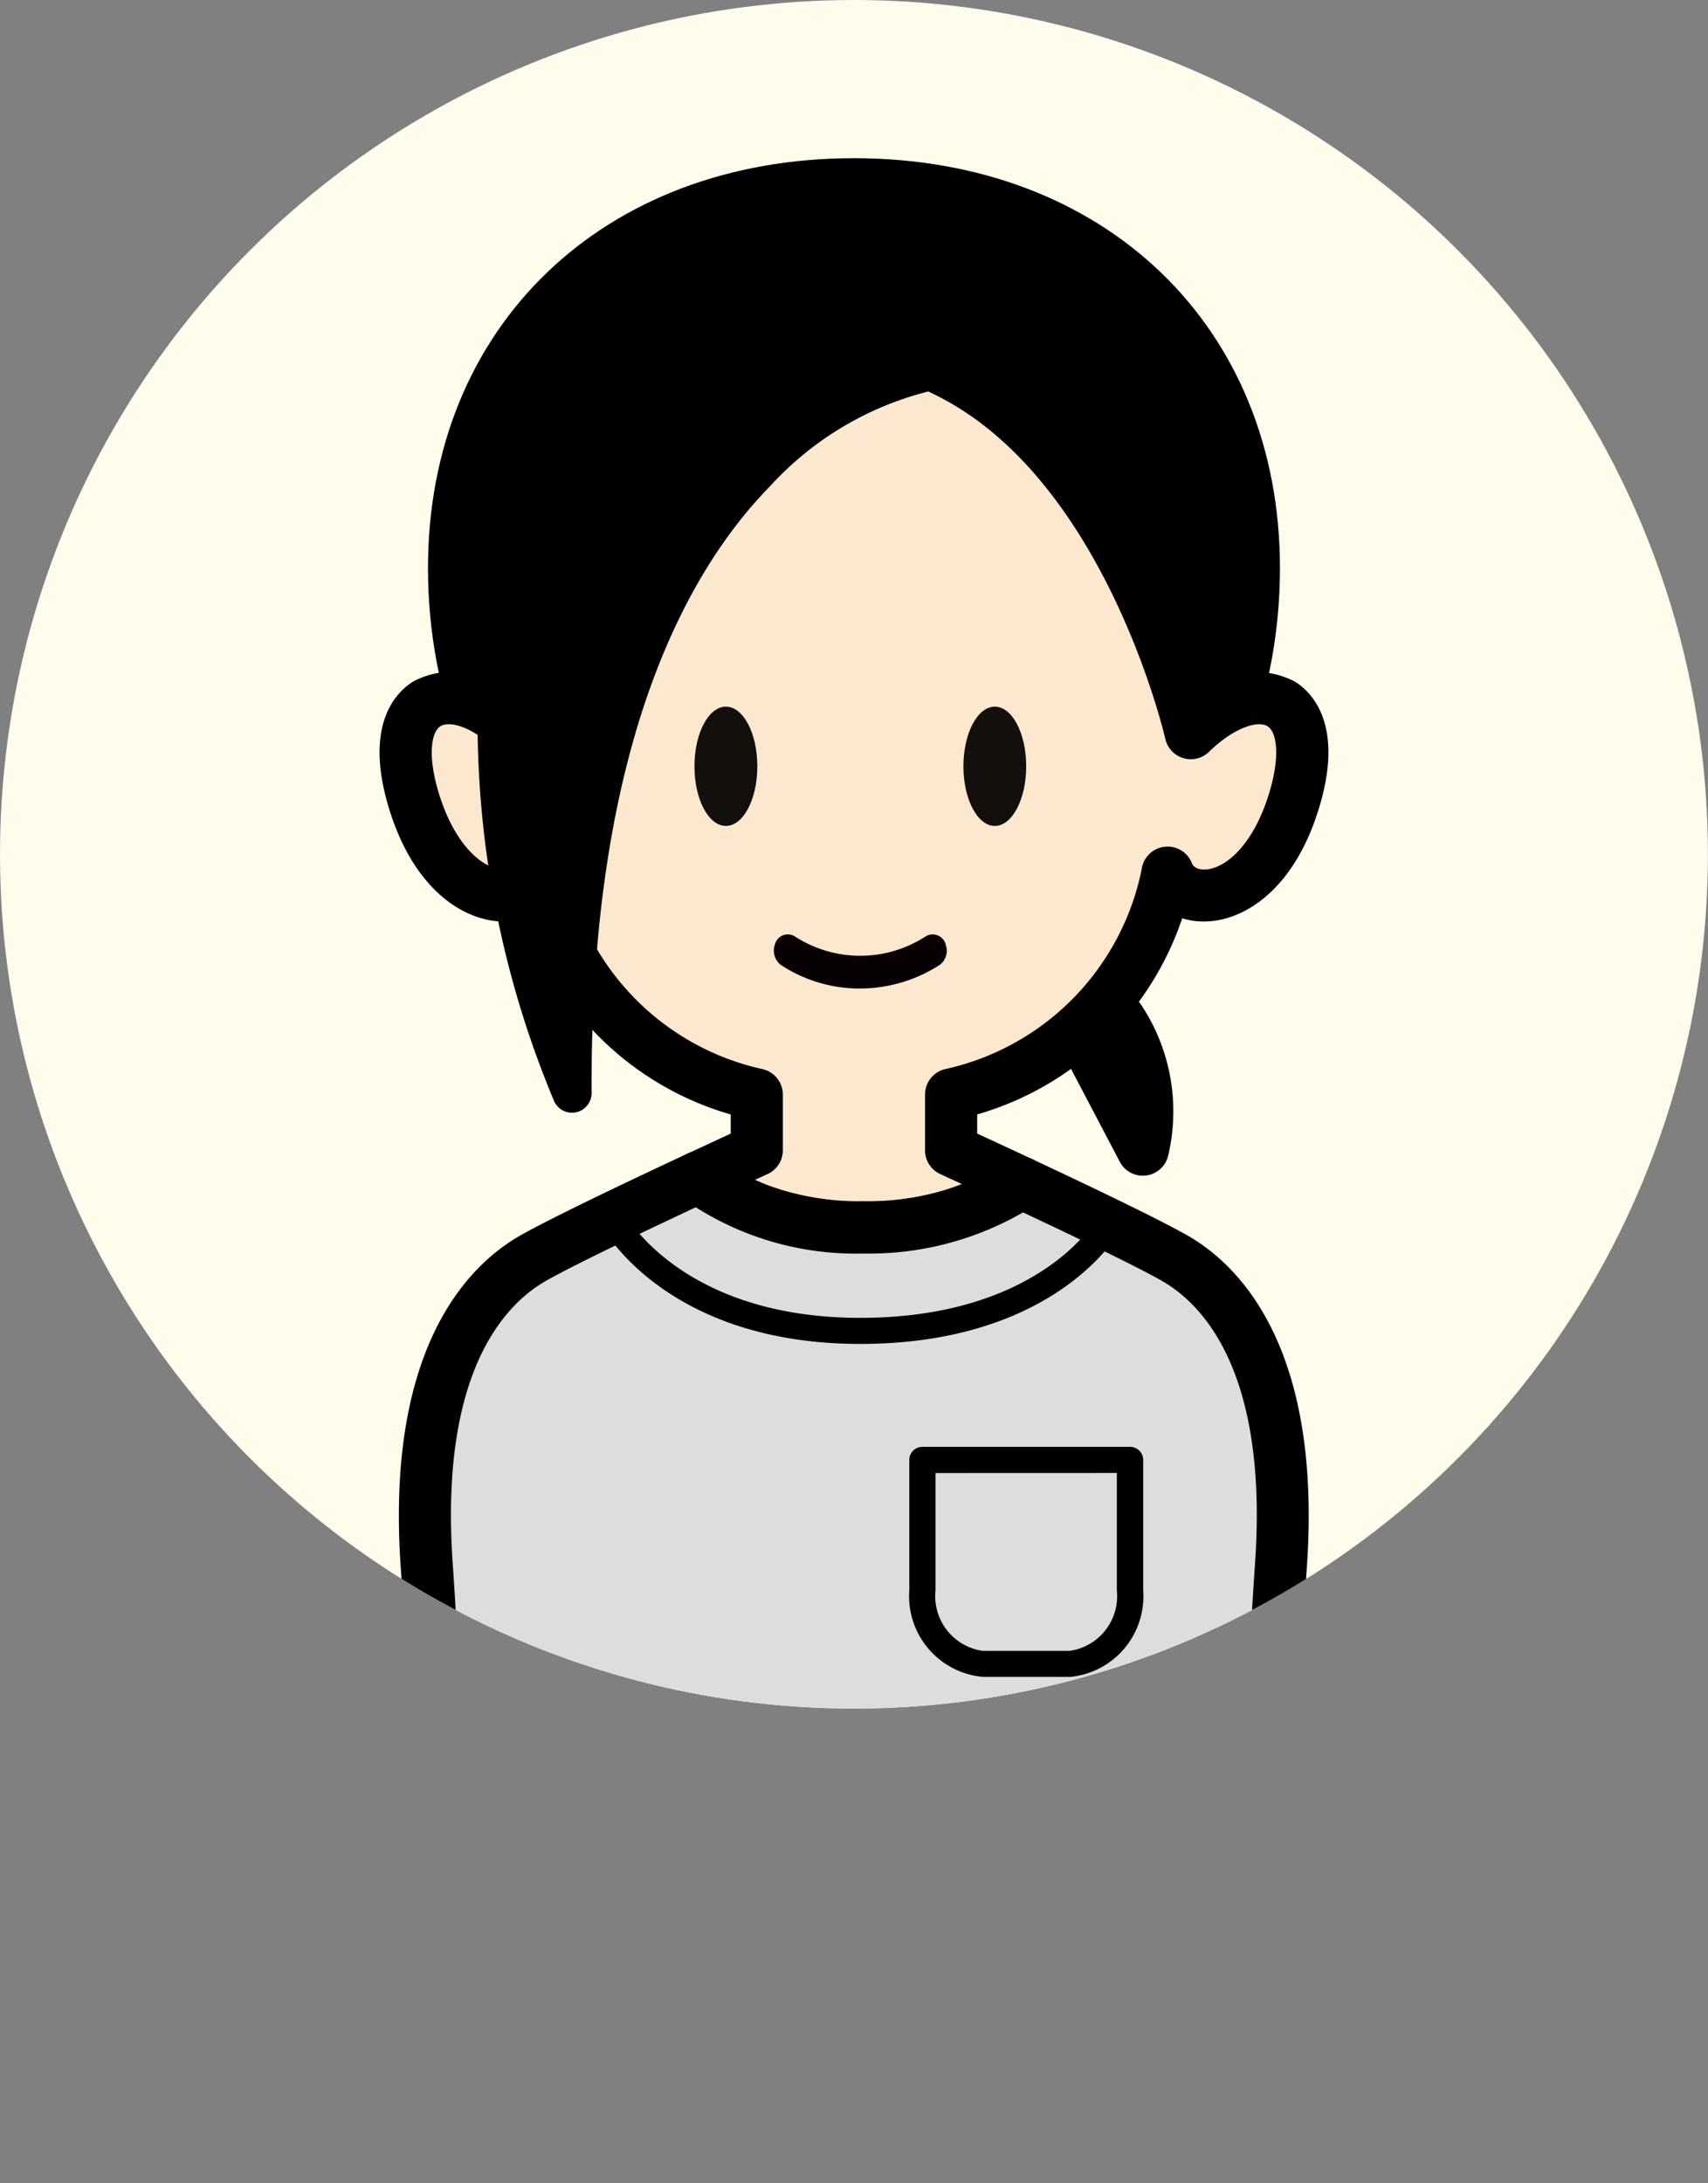
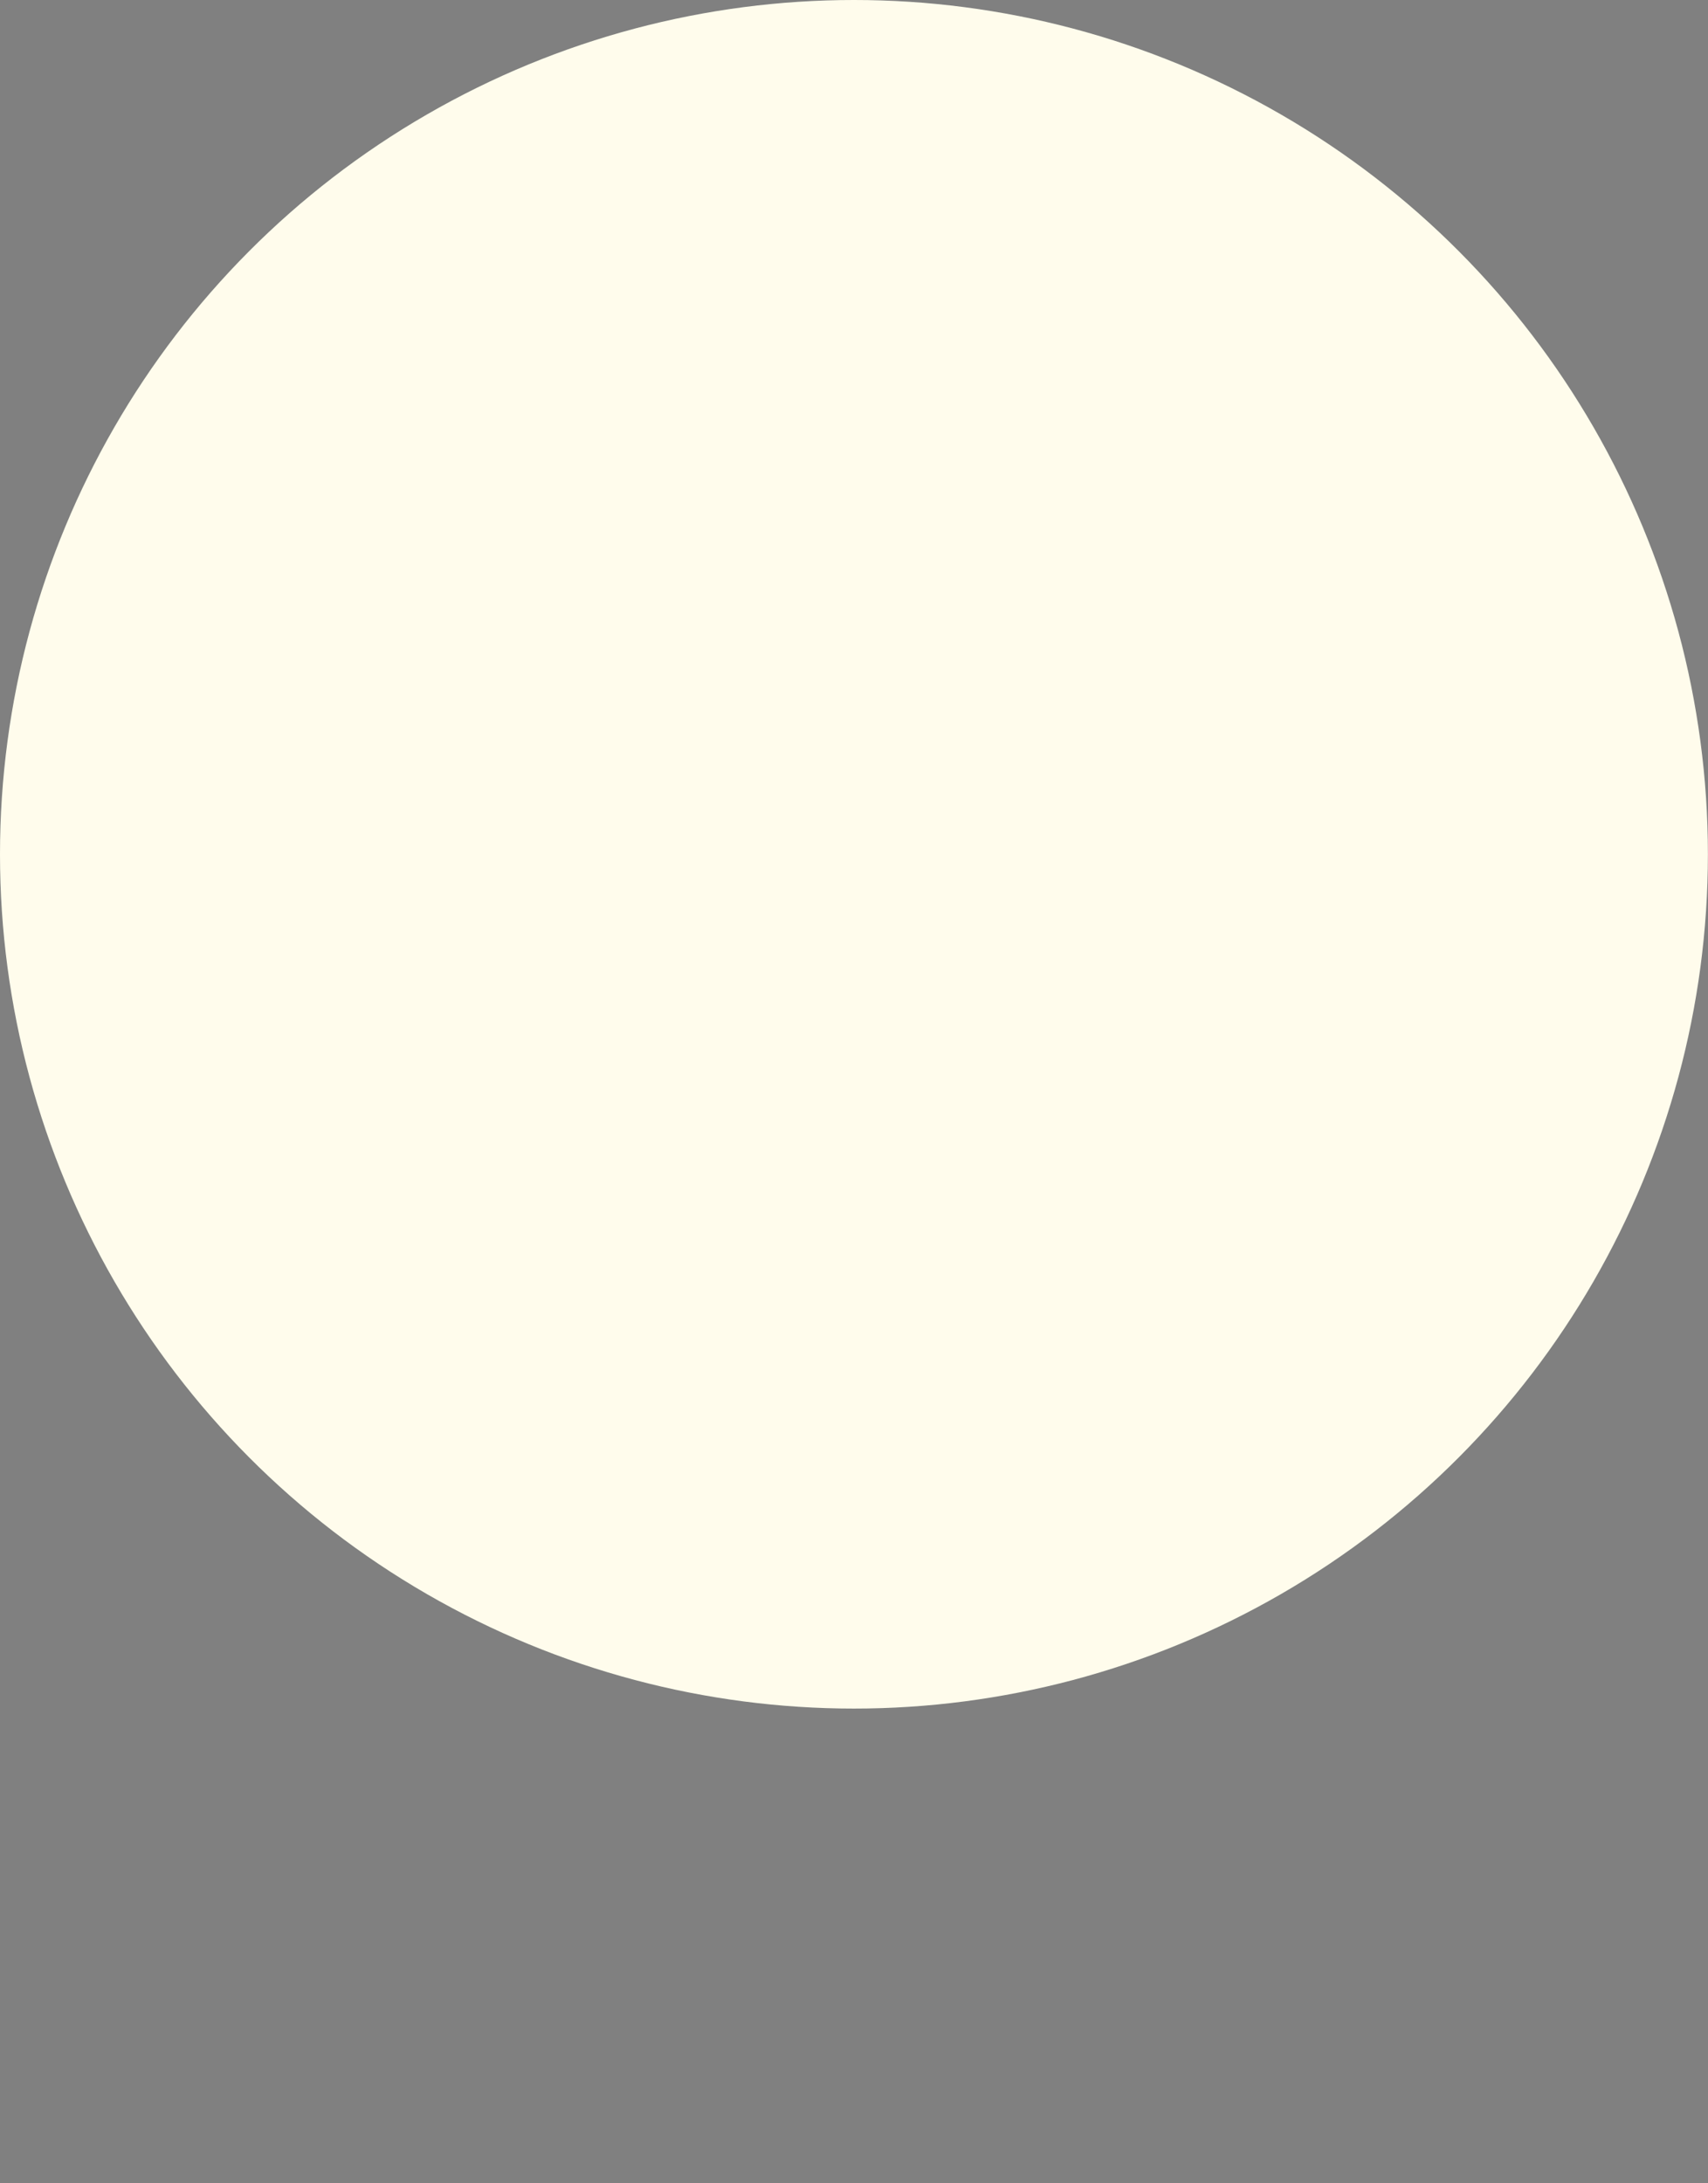
<svg xmlns="http://www.w3.org/2000/svg" width="54.003" height="69" viewBox="0 0 54.003 69">
  <rect x="0" y="0" width="54.003" height="69" fill="#808080" stroke="none" />
  <defs>
    <clipPath id="clip-path">
-       <circle id="楕円形_198" data-name="楕円形 198" cx="27" cy="27" r="27" transform="translate(1079 1689)" fill="#fffcec" />
-     </clipPath>
+       </clipPath>
    <clipPath id="clip-path-2">
      <rect id="長方形_2470" data-name="長方形 2470" width="30" height="61.16" fill="none" />
    </clipPath>
  </defs>
  <g id="グループ_7421" data-name="グループ 7421" transform="translate(-1079 -1689)">
    <g id="男性_大_" data-name="男性（大）" transform="translate(1079.321 1689)">
      <circle id="楕円形_36" data-name="楕円形 36" cx="27" cy="27" r="27" transform="translate(-0.321)" fill="#fffcec" />
    </g>
    <path id="パス_631" data-name="パス 631" d="M9333.369,1181.075h54l-4.221,9.468,4.221,9.532h-54l4.221-9.532Z" transform="translate(-8254.367 557.925)" fill="#f95c75" opacity="0" />
    <g id="マスクグループ_357" data-name="マスクグループ 357" clip-path="url(#clip-path)">
      <g id="グループ_2602" data-name="グループ 2602" transform="translate(1091 1694)">
        <g id="グループ_2601" data-name="グループ 2601" clip-path="url(#clip-path-2)">
-           <path id="パス_4389" data-name="パス 4389" d="M47.652,60.382s5.467.963,4.484,6.433L48.925,60.7Z" transform="translate(-28 -35.48)" />
          <path id="パス_4390" data-name="パス 4390" d="M50.96,66.464a.825.825,0,0,1-.73-.441l-3.014-5.74c-.167-.065-.32-.115-.449-.154l-.49-.122a.825.825,0,0,1,.342-1.612,5.4,5.4,0,0,1,.551.135l.777.193a.823.823,0,0,1,.431.269,6.436,6.436,0,0,1,2.53,2.074,6.085,6.085,0,0,1,.862,4.719.826.826,0,0,1-.686.669.872.872,0,0,1-.126.009" transform="translate(-26.825 -34.305)" />
          <path id="パス_4391" data-name="パス 4391" d="M31,14.127c0,7.689-5.661,13.922-12.644,13.922S5.713,21.816,5.713,14.127,11.374,2,18.357,2,31,6.439,31,14.127" transform="translate(-3.357 -1.175)" />
          <path id="パス_4392" data-name="パス 4392" d="M17.183,27.7c-7.427,0-13.469-6.615-13.469-14.747C3.714,5.326,9.253,0,17.183,0S30.651,5.326,30.651,12.952c0,8.132-6.042,14.747-13.469,14.747m0-26.049c-5.883,0-11.819,3.5-11.819,11.3,0,7.222,5.3,13.1,11.819,13.1S29,20.174,29,12.952c0-7.807-5.936-11.3-11.819-11.3" transform="translate(-2.182)" />
          <path id="パス_4393" data-name="パス 4393" d="M26.09,31.167c.49,1.251,2.964,1.115,4-2.257s-1.169-4.19-3.263-2.151c0,0-1.918-8.575-7.709-11.43-2.8-1.382-1.093-.33-2.938-.384-1.845.054-5.66.661-8.053,2.673S5.53,26.759,5.53,26.759c-2.094-2.039-4.3-1.22-3.263,2.151s3.507,3.508,4,2.257A8.994,8.994,0,0,0,13.1,38.18v1.763s-.774.354-1.824.844a8.3,8.3,0,0,0,5.2,1.594,8.555,8.555,0,0,0,4.974-1.417c-1.236-.579-2.2-1.021-2.2-1.021V38.18a8.994,8.994,0,0,0,6.841-7.012" transform="translate(-1.177 -8.587)" fill="#fce8cf" />
          <path id="パス_4394" data-name="パス 4394" d="M15.3,42.028a9.073,9.073,0,0,1-5.722-1.784.825.825,0,0,1,.179-1.382c.547-.255,1.02-.474,1.347-.625v-.605a9.658,9.658,0,0,1-6.483-6.2,2.262,2.262,0,0,1-.779.1c-1.2-.045-2.756-1.005-3.54-3.564-.828-2.7.261-3.712.767-4.021a2.565,2.565,0,0,1,2.554.076c.2-2.335.84-6.577,2.794-8.22,3.131-2.634,8.013-2.851,8.559-2.867h.048a1.726,1.726,0,0,0,.445-.026c.656-.579,1.212-.3,2.834.495,4.779,2.356,7.032,8.2,7.815,10.762a2.676,2.676,0,0,1,2.813-.221c.506.309,1.6,1.32.767,4.021-.784,2.559-2.342,3.519-3.54,3.564a2.247,2.247,0,0,1-.779-.1,9.659,9.659,0,0,1-6.483,6.2v.605c.4.185,1.019.471,1.725.8a.825.825,0,0,1,.14,1.411A9.391,9.391,0,0,1,15.3,42.028M11.85,39.709a8.726,8.726,0,0,0,3.449.67,8.921,8.921,0,0,0,3.136-.538l-.706-.325a.825.825,0,0,1-.481-.75V37a.826.826,0,0,1,.629-.8A8.112,8.112,0,0,0,24.1,29.867a.825.825,0,0,1,1.584-.177c.075.192.313.205.416.2.649-.024,1.527-.775,2.024-2.4.372-1.215.235-1.956-.05-2.13-.3-.184-1.054.036-1.849.811a.825.825,0,0,1-1.38-.41c-.019-.082-1.907-8.227-7.27-10.87-.585-.289-1-.481-1.229-.574A2.285,2.285,0,0,1,15,14.593c-1.777.056-5.336.64-7.523,2.479-1.728,1.453-2.247,6.652-2.3,8.533a.825.825,0,0,1-1.4.567c-.8-.774-1.545-1-1.85-.811-.285.174-.422.915-.049,2.13.5,1.623,1.375,2.374,2.024,2.4.1,0,.341-.008.416-.2a.825.825,0,0,1,1.584.18,8.112,8.112,0,0,0,6.22,6.331.825.825,0,0,1,.629.8v1.763a.824.824,0,0,1-.481.75l-.421.194" transform="translate(0 -7.409)" />
          <path id="パス_4395" data-name="パス 4395" d="M27.179,80.64c-.45-.255-1.215-.64-2.079-1.061-.9-.438-1.9-.913-2.776-1.321a8.554,8.554,0,0,1-4.974,1.417,8.3,8.3,0,0,1-5.2-1.594c-.827.386-1.824.855-2.75,1.3-1.025.5-1.963.963-2.482,1.257-1.631.925-3.811,3.392-3.376,9.7s.6,15.876.6,15.876H29.956s.163-9.568.6-15.876-1.744-8.775-3.376-9.7" transform="translate(-2.05 -45.88)" fill="#ddd" />
          <path id="パス_4396" data-name="パス 4396" d="M28.783,105.865H2.971a.825.825,0,0,1-.825-.811c0-.1-.167-9.619-.6-15.833-.481-6.972,2.17-9.555,3.792-10.475.474-.268,1.325-.7,2.53-1.281.93-.449,1.93-.92,2.759-1.308a.824.824,0,0,1,.876.113,7.532,7.532,0,0,0,4.668,1.4,7.727,7.727,0,0,0,4.485-1.257.825.825,0,0,1,.839-.083c.874.41,1.884.887,2.787,1.327.987.48,1.7.846,2.124,1.085h0c1.622.92,4.273,3.5,3.792,10.475-.429,6.214-.595,15.738-.6,15.833a.825.825,0,0,1-.825.811m-25-1.65H27.974c.051-2.449.226-9.917.585-15.108.419-6.069-1.675-8.2-2.96-8.926-.392-.222-1.076-.571-2.034-1.037-.753-.367-1.581-.76-2.342-1.118a9.736,9.736,0,0,1-5.047,1.3,9.451,9.451,0,0,1-5.3-1.462c-.723.339-1.531.721-2.292,1.088-1.173.566-1.991.98-2.434,1.231-1.285.728-3.379,2.856-2.96,8.926.358,5.191.534,12.659.584,15.108" transform="translate(-0.877 -44.704)" />
          <path id="パス_4397" data-name="パス 4397" d="M26.131,43.917c0,1.042-.445,1.885-.994,1.885s-.994-.841-.994-1.885.445-1.885.994-1.885.994.841.994,1.885" transform="translate(-14.186 -24.698)" fill="#120f0d" />
          <path id="パス_4398" data-name="パス 4398" d="M46.751,43.917c0,1.042-.445,1.885-.992,1.885s-.993-.841-.993-1.885.445-1.885.993-1.885.992.841.992,1.885" transform="translate(-26.305 -24.698)" fill="#120f0d" />
          <path id="パス_4399" data-name="パス 4399" d="M35.664,59.817a.462.462,0,0,0-.048-.125.427.427,0,0,0-.588-.145,3.8,3.8,0,0,1-4.137,0,.426.426,0,0,0-.122-.051.419.419,0,0,0-.5.284.576.576,0,0,0,.183.671,4.522,4.522,0,0,0,2.486.743h.01a4.657,4.657,0,0,0,2.535-.753.554.554,0,0,0,.181-.622" transform="translate(-17.761 -34.952)" fill="#080103" />
          <path id="パス_4400" data-name="パス 4400" d="M25.092,84.624c-6.13,0-8.13-3.624-8.212-3.778a.412.412,0,0,1,.727-.388c.074.136,1.876,3.342,7.484,3.342s7.415-3.027,7.489-3.156a.412.412,0,0,1,.718.406c-.082.146-2.083,3.574-8.207,3.574" transform="translate(-9.89 -47.149)" />
-           <path id="パス_4401" data-name="パス 4401" d="M45.679,106.03H42.946a2.559,2.559,0,0,1-2.329-2.733V99.173a.412.412,0,0,1,.412-.412H47.6a.412.412,0,0,1,.412.412V103.3a2.559,2.559,0,0,1-2.329,2.733m-4.237-6.445V103.3a1.745,1.745,0,0,0,1.5,1.909h2.733a1.745,1.745,0,0,0,1.5-1.909V99.586Z" transform="translate(-23.867 -58.032)" />
          <path id="パス_4402" data-name="パス 4402" d="M23.253,11.031S11.293,12.055,11.4,33.964a30.734,30.734,0,0,1-.981-20.843c3.589-11.257,12.832-2.09,12.832-2.09" transform="translate(-5.315 -4.414)" />
-           <path id="パス_4403" data-name="パス 4403" d="M10.5,33.7a.62.62,0,0,1-.559-.353,31.062,31.062,0,0,1-1.011-21.3c1.069-3.353,2.752-5.332,5-5.884C18.123,5.141,22.6,9.524,22.79,9.71a.619.619,0,0,1-.381,1.055,10.14,10.14,0,0,0-5.651,3.14c-2.6,2.656-5.692,8.139-5.637,19.174a.621.621,0,0,1-.619.622M15.258,7.249a4.3,4.3,0,0,0-1.03.121c-1.8.443-3.187,2.145-4.117,5.058a30.279,30.279,0,0,0-.145,17.284c.418-7.542,2.425-13.167,5.983-16.747a12.21,12.21,0,0,1,5.075-3.155C19.8,8.822,17.5,7.249,15.258,7.249" transform="translate(-4.416 -3.533)" />
        </g>
      </g>
    </g>
  </g>
</svg>